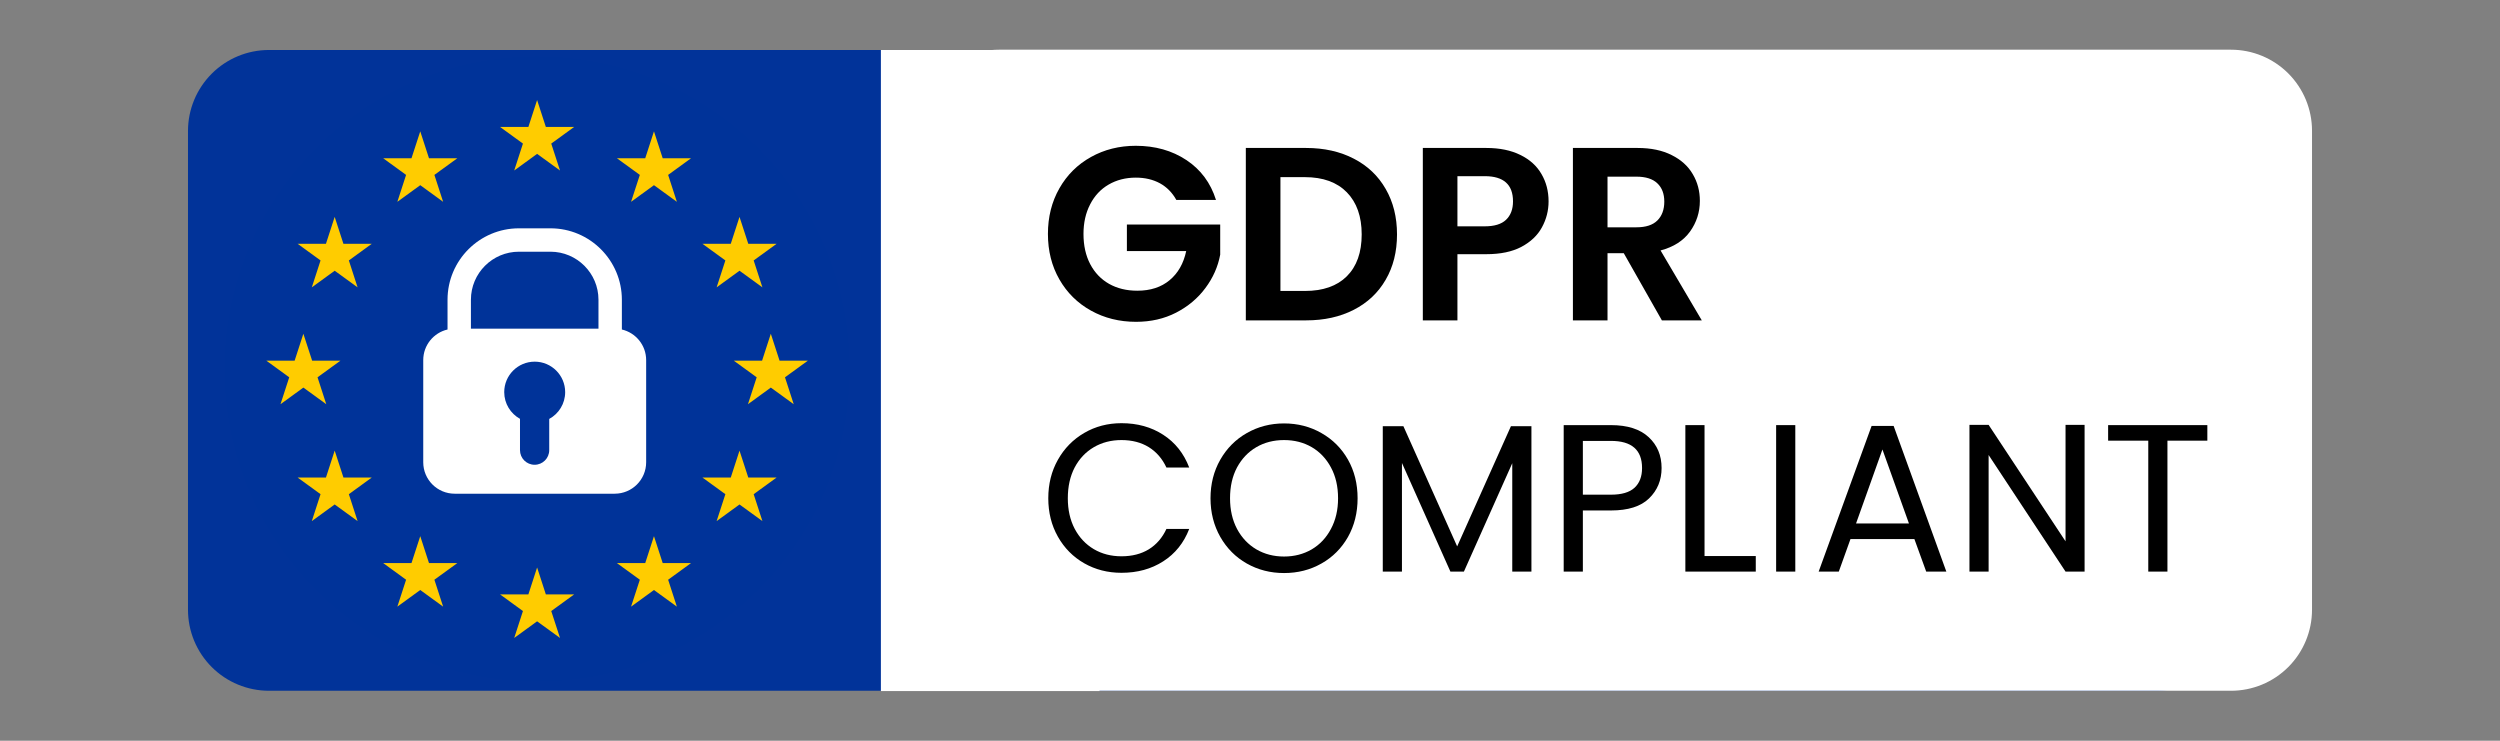
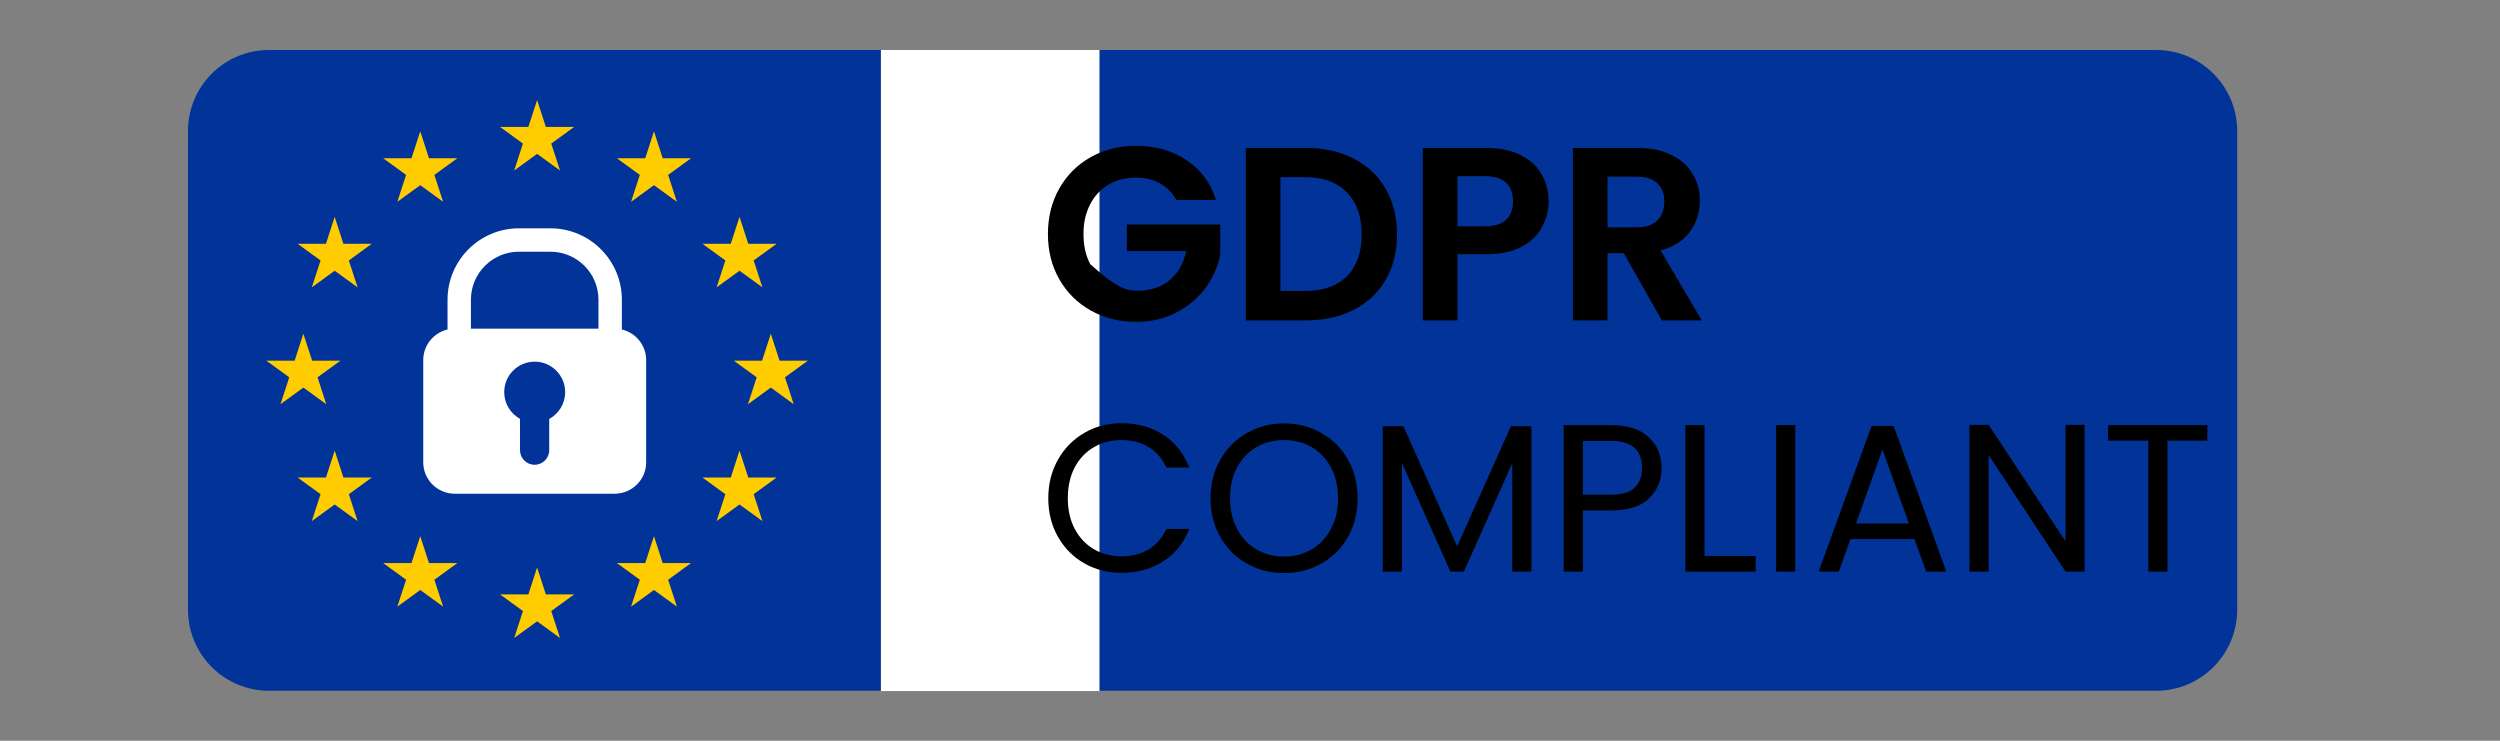
<svg xmlns="http://www.w3.org/2000/svg" width="432" zoomAndPan="magnify" viewBox="0 0 324 96" height="128" preserveAspectRatio="xMidYMid meet" version="1.0">
  <rect x="0" y="0" width="324" height="96" fill="#808080" stroke="none" />
  <defs>
    <g />
    <clipPath id="bf7ee49023">
      <path d="M 24.363 6.477 L 290 6.477 L 290 89.523 L 24.363 89.523 Z M 24.363 6.477 " clip-rule="nonzero" />
    </clipPath>
    <clipPath id="f56613a5d5">
      <path d="M 34.863 6.477 L 279.441 6.477 C 282.227 6.477 284.895 7.582 286.863 9.551 C 288.832 11.523 289.941 14.191 289.941 16.977 L 289.941 79.023 C 289.941 81.809 288.832 84.477 286.863 86.449 C 284.895 88.418 282.227 89.523 279.441 89.523 L 34.863 89.523 C 32.078 89.523 29.406 88.418 27.438 86.449 C 25.469 84.477 24.363 81.809 24.363 79.023 L 24.363 16.977 C 24.363 14.191 25.469 11.523 27.438 9.551 C 29.406 7.582 32.078 6.477 34.863 6.477 Z M 34.863 6.477 " clip-rule="nonzero" />
    </clipPath>
    <clipPath id="7a4779637b">
      <path d="M 118.961 6.441 L 299.727 6.441 L 299.727 89.523 L 118.961 89.523 Z M 118.961 6.441 " clip-rule="nonzero" />
    </clipPath>
    <clipPath id="7c408a9380">
-       <path d="M 129.461 6.441 L 289.137 6.441 C 291.922 6.441 294.594 7.547 296.562 9.516 C 298.531 11.488 299.637 14.156 299.637 16.941 L 299.637 79.023 C 299.637 81.809 298.531 84.477 296.562 86.449 C 294.594 88.418 291.922 89.523 289.137 89.523 L 129.461 89.523 C 126.676 89.523 124.008 88.418 122.039 86.449 C 120.07 84.477 118.961 81.809 118.961 79.023 L 118.961 16.941 C 118.961 14.156 120.07 11.488 122.039 9.516 C 124.008 7.547 126.676 6.441 129.461 6.441 Z M 129.461 6.441 " clip-rule="nonzero" />
-     </clipPath>
+       </clipPath>
    <clipPath id="3ef7045584">
      <path d="M 114.164 6.477 L 142.492 6.477 L 142.492 89.559 L 114.164 89.559 Z M 114.164 6.477 " clip-rule="nonzero" />
    </clipPath>
    <clipPath id="09ec999ae2">
      <path d="M 29.109 7.32 L 110.109 7.32 L 110.109 88.32 L 29.109 88.32 Z M 29.109 7.32 " clip-rule="nonzero" />
    </clipPath>
  </defs>
  <g clip-path="url(#bf7ee49023)">
    <g clip-path="url(#f56613a5d5)">
      <path fill="#013399" d="M 24.363 6.477 L 290.043 6.477 L 290.043 89.523 L 24.363 89.523 Z M 24.363 6.477 " fill-opacity="1" fill-rule="nonzero" />
    </g>
  </g>
  <g clip-path="url(#7a4779637b)">
    <g clip-path="url(#7c408a9380)">
-       <path fill="#ffffff" d="M 118.961 6.441 L 299.727 6.441 L 299.727 89.523 L 118.961 89.523 Z M 118.961 6.441 " fill-opacity="1" fill-rule="nonzero" />
-     </g>
+       </g>
  </g>
  <g clip-path="url(#3ef7045584)">
    <path fill="#ffffff" d="M 114.164 6.477 L 142.492 6.477 L 142.492 89.586 L 114.164 89.586 Z M 114.164 6.477 " fill-opacity="1" fill-rule="nonzero" />
  </g>
  <g clip-path="url(#09ec999ae2)">
-     <path fill="#003399" d="M 110.109 47.82 C 110.109 70.191 91.977 88.32 69.609 88.32 C 47.242 88.32 29.109 70.191 29.109 47.82 C 29.109 25.453 47.242 7.32 69.609 7.32 C 91.977 7.32 110.109 25.453 110.109 47.82 Z M 110.109 47.82 " fill-opacity="1" fill-rule="nonzero" />
-   </g>
+     </g>
  <path fill="#ffcc00" d="M 74.41 16.453 L 71.441 18.609 L 72.578 22.098 L 69.609 19.941 L 66.641 22.098 L 67.773 18.609 L 64.809 16.453 L 68.477 16.453 L 69.609 12.965 L 70.742 16.453 Z M 70.742 77.035 L 69.609 73.547 L 68.477 77.035 L 64.809 77.035 L 67.773 79.191 L 66.641 82.68 L 69.609 80.523 L 72.578 82.68 L 71.441 79.191 L 74.41 77.035 Z M 40.453 46.742 L 39.316 43.254 L 38.184 46.742 L 34.516 46.742 L 37.484 48.898 L 36.352 52.387 L 39.316 50.23 L 42.285 52.387 L 41.152 48.898 L 44.121 46.742 Z M 55.598 20.512 L 54.465 17.023 L 53.328 20.512 L 49.664 20.512 L 52.629 22.668 L 51.496 26.156 L 54.465 24 L 57.43 26.156 L 56.297 22.668 L 59.266 20.512 Z M 44.508 31.598 L 43.375 28.109 L 42.242 31.598 L 38.574 31.598 L 41.543 33.754 L 40.41 37.242 L 43.375 35.086 L 46.344 37.242 L 45.211 33.754 L 48.176 31.598 Z M 44.512 61.891 L 43.375 58.402 L 42.242 61.891 L 38.574 61.891 L 41.543 64.047 L 40.41 67.535 L 43.375 65.379 L 46.344 67.535 L 45.211 64.047 L 48.176 61.891 Z M 55.598 72.977 L 54.465 69.488 L 53.328 72.977 L 49.664 72.977 L 52.629 75.133 L 51.496 78.621 L 54.465 76.465 L 57.43 78.621 L 56.297 75.133 L 59.266 72.977 Z M 101.031 46.742 L 99.898 43.254 L 98.766 46.742 L 95.098 46.742 L 98.066 48.898 L 96.934 52.387 L 99.898 50.23 L 102.867 52.387 L 101.734 48.898 L 104.699 46.742 Z M 85.887 20.512 L 84.754 17.023 L 83.621 20.512 L 79.953 20.512 L 82.922 22.668 L 81.785 26.156 L 84.754 24 L 87.723 26.156 L 86.59 22.668 L 89.555 20.512 Z M 96.977 31.598 L 95.84 28.109 L 94.707 31.598 L 91.039 31.598 L 94.008 33.754 L 92.875 37.242 L 95.84 35.086 L 98.809 37.242 L 97.676 33.754 L 100.645 31.598 Z M 96.977 61.891 L 95.84 58.402 L 94.707 61.891 L 91.039 61.891 L 94.008 64.047 L 92.875 67.535 L 95.84 65.379 L 98.809 67.535 L 97.676 64.047 L 100.645 61.891 Z M 85.887 72.977 L 84.754 69.488 L 83.621 72.977 L 79.953 72.977 L 82.922 75.133 L 81.785 78.621 L 84.754 76.465 L 87.723 78.621 L 86.59 75.133 L 89.555 72.977 Z M 85.887 72.977 " fill-opacity="1" fill-rule="nonzero" />
  <path fill="#ffffff" d="M 80.594 42.703 L 80.594 38.844 C 80.594 33.742 76.441 29.59 71.34 29.59 L 67.254 29.59 C 62.148 29.59 58 33.742 58 38.844 L 58 42.703 C 56.195 43.125 54.852 44.738 54.852 46.672 L 54.852 59.91 C 54.852 62.16 56.676 63.984 58.926 63.984 L 79.664 63.984 C 81.918 63.984 83.742 62.16 83.742 59.91 L 83.742 46.672 C 83.742 44.738 82.395 43.125 80.594 42.703 Z M 71.18 54.293 L 71.18 58.34 C 71.18 59.387 70.332 60.234 69.285 60.234 C 68.238 60.234 67.391 59.387 67.391 58.34 L 67.391 54.281 C 66.172 53.605 65.348 52.312 65.348 50.82 C 65.348 48.641 67.113 46.871 69.297 46.871 C 71.477 46.871 73.246 48.641 73.246 50.82 C 73.246 52.32 72.41 53.625 71.18 54.293 Z M 77.562 42.594 L 61.031 42.594 L 61.031 38.844 C 61.031 35.41 63.82 32.621 67.254 32.621 L 71.34 32.621 C 74.77 32.621 77.562 35.41 77.562 38.844 Z M 77.562 42.594 " fill-opacity="1" fill-rule="nonzero" />
  <g fill="#000000" fill-opacity="1">
    <g transform="translate(134.686, 41.52)">
      <g>
-         <path d="M 17.766 -15.609 C 17.242 -16.555 16.535 -17.273 15.641 -17.766 C 14.742 -18.254 13.703 -18.5 12.516 -18.5 C 11.191 -18.5 10.016 -18.195 8.984 -17.594 C 7.961 -17 7.164 -16.145 6.594 -15.031 C 6.02 -13.926 5.734 -12.648 5.734 -11.203 C 5.734 -9.703 6.023 -8.395 6.609 -7.281 C 7.191 -6.176 8.004 -5.328 9.047 -4.734 C 10.098 -4.141 11.316 -3.844 12.703 -3.844 C 14.41 -3.844 15.805 -4.297 16.891 -5.203 C 17.984 -6.109 18.703 -7.367 19.047 -8.984 L 11.359 -8.984 L 11.359 -12.422 L 23.453 -12.422 L 23.453 -8.516 C 23.16 -6.953 22.52 -5.508 21.531 -4.188 C 20.551 -2.863 19.285 -1.801 17.734 -1 C 16.191 -0.207 14.461 0.188 12.547 0.188 C 10.391 0.188 8.441 -0.297 6.703 -1.266 C 4.961 -2.234 3.598 -3.582 2.609 -5.312 C 1.617 -7.039 1.125 -9.004 1.125 -11.203 C 1.125 -13.398 1.617 -15.367 2.609 -17.109 C 3.598 -18.848 4.961 -20.203 6.703 -21.172 C 8.441 -22.141 10.379 -22.625 12.516 -22.625 C 15.023 -22.625 17.207 -22.008 19.062 -20.781 C 20.926 -19.551 22.207 -17.828 22.906 -15.609 Z M 17.766 -15.609 " />
+         <path d="M 17.766 -15.609 C 17.242 -16.555 16.535 -17.273 15.641 -17.766 C 14.742 -18.254 13.703 -18.5 12.516 -18.5 C 11.191 -18.5 10.016 -18.195 8.984 -17.594 C 7.961 -17 7.164 -16.145 6.594 -15.031 C 6.02 -13.926 5.734 -12.648 5.734 -11.203 C 5.734 -9.703 6.023 -8.395 6.609 -7.281 C 10.098 -4.141 11.316 -3.844 12.703 -3.844 C 14.41 -3.844 15.805 -4.297 16.891 -5.203 C 17.984 -6.109 18.703 -7.367 19.047 -8.984 L 11.359 -8.984 L 11.359 -12.422 L 23.453 -12.422 L 23.453 -8.516 C 23.16 -6.953 22.52 -5.508 21.531 -4.188 C 20.551 -2.863 19.285 -1.801 17.734 -1 C 16.191 -0.207 14.461 0.188 12.547 0.188 C 10.391 0.188 8.441 -0.297 6.703 -1.266 C 4.961 -2.234 3.598 -3.582 2.609 -5.312 C 1.617 -7.039 1.125 -9.004 1.125 -11.203 C 1.125 -13.398 1.617 -15.367 2.609 -17.109 C 3.598 -18.848 4.961 -20.203 6.703 -21.172 C 8.441 -22.141 10.379 -22.625 12.516 -22.625 C 15.023 -22.625 17.207 -22.008 19.062 -20.781 C 20.926 -19.551 22.207 -17.828 22.906 -15.609 Z M 17.766 -15.609 " />
      </g>
    </g>
  </g>
  <g fill="#000000" fill-opacity="1">
    <g transform="translate(159.256, 41.52)">
      <g>
        <path d="M 10.016 -22.344 C 12.359 -22.344 14.422 -21.879 16.203 -20.953 C 17.984 -20.035 19.359 -18.727 20.328 -17.031 C 21.305 -15.344 21.797 -13.379 21.797 -11.141 C 21.797 -8.898 21.305 -6.941 20.328 -5.266 C 19.359 -3.586 17.984 -2.289 16.203 -1.375 C 14.422 -0.457 12.359 0 10.016 0 L 2.203 0 L 2.203 -22.344 Z M 9.859 -3.812 C 12.203 -3.812 14.016 -4.445 15.297 -5.719 C 16.578 -7 17.219 -8.805 17.219 -11.141 C 17.219 -13.461 16.578 -15.281 15.297 -16.594 C 14.016 -17.906 12.203 -18.562 9.859 -18.562 L 6.688 -18.562 L 6.688 -3.812 Z M 9.859 -3.812 " />
      </g>
    </g>
  </g>
  <g fill="#000000" fill-opacity="1">
    <g transform="translate(182.195, 41.52)">
      <g>
        <path d="M 18.5 -15.422 C 18.5 -14.223 18.211 -13.102 17.641 -12.062 C 17.078 -11.02 16.191 -10.176 14.984 -9.531 C 13.785 -8.895 12.27 -8.578 10.438 -8.578 L 6.688 -8.578 L 6.688 0 L 2.203 0 L 2.203 -22.344 L 10.438 -22.344 C 12.164 -22.344 13.633 -22.039 14.844 -21.438 C 16.062 -20.844 16.973 -20.02 17.578 -18.969 C 18.191 -17.926 18.5 -16.742 18.5 -15.422 Z M 10.234 -12.188 C 11.473 -12.188 12.391 -12.469 12.984 -13.031 C 13.586 -13.602 13.891 -14.398 13.891 -15.422 C 13.891 -17.598 12.672 -18.688 10.234 -18.688 L 6.688 -18.688 L 6.688 -12.188 Z M 10.234 -12.188 " />
      </g>
    </g>
  </g>
  <g fill="#000000" fill-opacity="1">
    <g transform="translate(201.646, 41.52)">
      <g>
        <path d="M 13.734 0 L 8.797 -8.703 L 6.688 -8.703 L 6.688 0 L 2.203 0 L 2.203 -22.344 L 10.594 -22.344 C 12.32 -22.344 13.789 -22.035 15 -21.422 C 16.219 -20.816 17.129 -19.992 17.734 -18.953 C 18.348 -17.922 18.656 -16.766 18.656 -15.484 C 18.656 -14.016 18.227 -12.688 17.375 -11.5 C 16.52 -10.32 15.25 -9.508 13.562 -9.062 L 18.906 0 Z M 6.688 -12.062 L 10.438 -12.062 C 11.645 -12.062 12.547 -12.352 13.141 -12.938 C 13.742 -13.531 14.047 -14.348 14.047 -15.391 C 14.047 -16.41 13.742 -17.203 13.141 -17.766 C 12.547 -18.336 11.645 -18.625 10.438 -18.625 L 6.688 -18.625 Z M 6.688 -12.062 " />
      </g>
    </g>
  </g>
  <g fill="#000000" fill-opacity="1">
    <g transform="translate(134.686, 74.079)">
      <g>
        <path d="M 1.172 -9.5 C 1.172 -11.352 1.586 -13.02 2.422 -14.5 C 3.254 -15.977 4.391 -17.133 5.828 -17.969 C 7.273 -18.812 8.883 -19.234 10.656 -19.234 C 12.719 -19.234 14.52 -18.734 16.062 -17.734 C 17.613 -16.734 18.738 -15.316 19.438 -13.484 L 16.484 -13.484 C 15.953 -14.629 15.191 -15.508 14.203 -16.125 C 13.211 -16.738 12.031 -17.047 10.656 -17.047 C 9.32 -17.047 8.129 -16.738 7.078 -16.125 C 6.023 -15.508 5.195 -14.633 4.594 -13.5 C 4 -12.363 3.703 -11.031 3.703 -9.5 C 3.703 -8 4 -6.68 4.594 -5.547 C 5.195 -4.41 6.023 -3.531 7.078 -2.906 C 8.129 -2.289 9.32 -1.984 10.656 -1.984 C 12.031 -1.984 13.211 -2.285 14.203 -2.891 C 15.191 -3.504 15.953 -4.383 16.484 -5.531 L 19.438 -5.531 C 18.738 -3.719 17.613 -2.316 16.062 -1.328 C 14.52 -0.336 12.719 0.156 10.656 0.156 C 8.883 0.156 7.273 -0.254 5.828 -1.078 C 4.391 -1.898 3.254 -3.047 2.422 -4.516 C 1.586 -5.992 1.172 -7.656 1.172 -9.5 Z M 1.172 -9.5 " />
      </g>
    </g>
  </g>
  <g fill="#000000" fill-opacity="1">
    <g transform="translate(155.71, 74.079)">
      <g>
        <path d="M 10.703 0.188 C 8.941 0.188 7.332 -0.223 5.875 -1.047 C 4.426 -1.867 3.281 -3.02 2.438 -4.5 C 1.594 -5.988 1.172 -7.656 1.172 -9.5 C 1.172 -11.352 1.594 -13.02 2.438 -14.5 C 3.281 -15.977 4.426 -17.129 5.875 -17.953 C 7.332 -18.785 8.941 -19.203 10.703 -19.203 C 12.484 -19.203 14.098 -18.785 15.547 -17.953 C 17.004 -17.129 18.148 -15.984 18.984 -14.516 C 19.816 -13.047 20.234 -11.375 20.234 -9.5 C 20.234 -7.633 19.816 -5.961 18.984 -4.484 C 18.148 -3.016 17.004 -1.867 15.547 -1.047 C 14.098 -0.223 12.484 0.188 10.703 0.188 Z M 10.703 -1.953 C 12.023 -1.953 13.219 -2.258 14.281 -2.875 C 15.344 -3.5 16.176 -4.383 16.781 -5.531 C 17.395 -6.676 17.703 -8 17.703 -9.5 C 17.703 -11.031 17.395 -12.363 16.781 -13.5 C 16.176 -14.633 15.348 -15.508 14.297 -16.125 C 13.242 -16.738 12.047 -17.047 10.703 -17.047 C 9.359 -17.047 8.16 -16.738 7.109 -16.125 C 6.055 -15.508 5.223 -14.633 4.609 -13.5 C 4.004 -12.363 3.703 -11.031 3.703 -9.5 C 3.703 -8 4.004 -6.676 4.609 -5.531 C 5.223 -4.383 6.062 -3.5 7.125 -2.875 C 8.188 -2.258 9.379 -1.953 10.703 -1.953 Z M 10.703 -1.953 " />
      </g>
    </g>
  </g>
  <g fill="#000000" fill-opacity="1">
    <g transform="translate(177.114, 74.079)">
      <g>
        <path d="M 21.359 -18.844 L 21.359 0 L 18.875 0 L 18.875 -14.047 L 12.609 0 L 10.859 0 L 4.578 -14.078 L 4.578 0 L 2.094 0 L 2.094 -18.844 L 4.766 -18.844 L 11.734 -3.266 L 18.703 -18.844 Z M 21.359 -18.844 " />
      </g>
    </g>
  </g>
  <g fill="#000000" fill-opacity="1">
    <g transform="translate(200.561, 74.079)">
      <g>
        <path d="M 14.781 -13.422 C 14.781 -11.848 14.238 -10.535 13.156 -9.484 C 12.082 -8.441 10.438 -7.922 8.219 -7.922 L 4.578 -7.922 L 4.578 0 L 2.094 0 L 2.094 -18.984 L 8.219 -18.984 C 10.363 -18.984 11.992 -18.461 13.109 -17.422 C 14.223 -16.391 14.781 -15.055 14.781 -13.422 Z M 8.219 -9.969 C 9.602 -9.969 10.617 -10.266 11.266 -10.859 C 11.922 -11.461 12.25 -12.316 12.25 -13.422 C 12.25 -15.766 10.906 -16.938 8.219 -16.938 L 4.578 -16.938 L 4.578 -9.969 Z M 8.219 -9.969 " />
      </g>
    </g>
  </g>
  <g fill="#000000" fill-opacity="1">
    <g transform="translate(216.329, 74.079)">
      <g>
        <path d="M 4.578 -2.016 L 11.219 -2.016 L 11.219 0 L 2.094 0 L 2.094 -18.984 L 4.578 -18.984 Z M 4.578 -2.016 " />
      </g>
    </g>
  </g>
  <g fill="#000000" fill-opacity="1">
    <g transform="translate(228.093, 74.079)">
      <g>
        <path d="M 4.578 -18.984 L 4.578 0 L 2.094 0 L 2.094 -18.984 Z M 4.578 -18.984 " />
      </g>
    </g>
  </g>
  <g fill="#000000" fill-opacity="1">
    <g transform="translate(234.792, 74.079)">
      <g>
        <path d="M 13.312 -4.219 L 5.031 -4.219 L 3.516 0 L 0.906 0 L 7.766 -18.875 L 10.625 -18.875 L 17.453 0 L 14.844 0 Z M 12.609 -6.234 L 9.172 -15.828 L 5.75 -6.234 Z M 12.609 -6.234 " />
      </g>
    </g>
  </g>
  <g fill="#000000" fill-opacity="1">
    <g transform="translate(253.147, 74.079)">
      <g>
        <path d="M 17.016 0 L 14.547 0 L 4.578 -15.109 L 4.578 0 L 2.094 0 L 2.094 -19.016 L 4.578 -19.016 L 14.547 -3.922 L 14.547 -19.016 L 17.016 -19.016 Z M 17.016 0 " />
      </g>
    </g>
  </g>
  <g fill="#000000" fill-opacity="1">
    <g transform="translate(272.291, 74.079)">
      <g>
        <path d="M 13.781 -18.984 L 13.781 -16.969 L 8.609 -16.969 L 8.609 0 L 6.125 0 L 6.125 -16.969 L 0.922 -16.969 L 0.922 -18.984 Z M 13.781 -18.984 " />
      </g>
    </g>
  </g>
</svg>